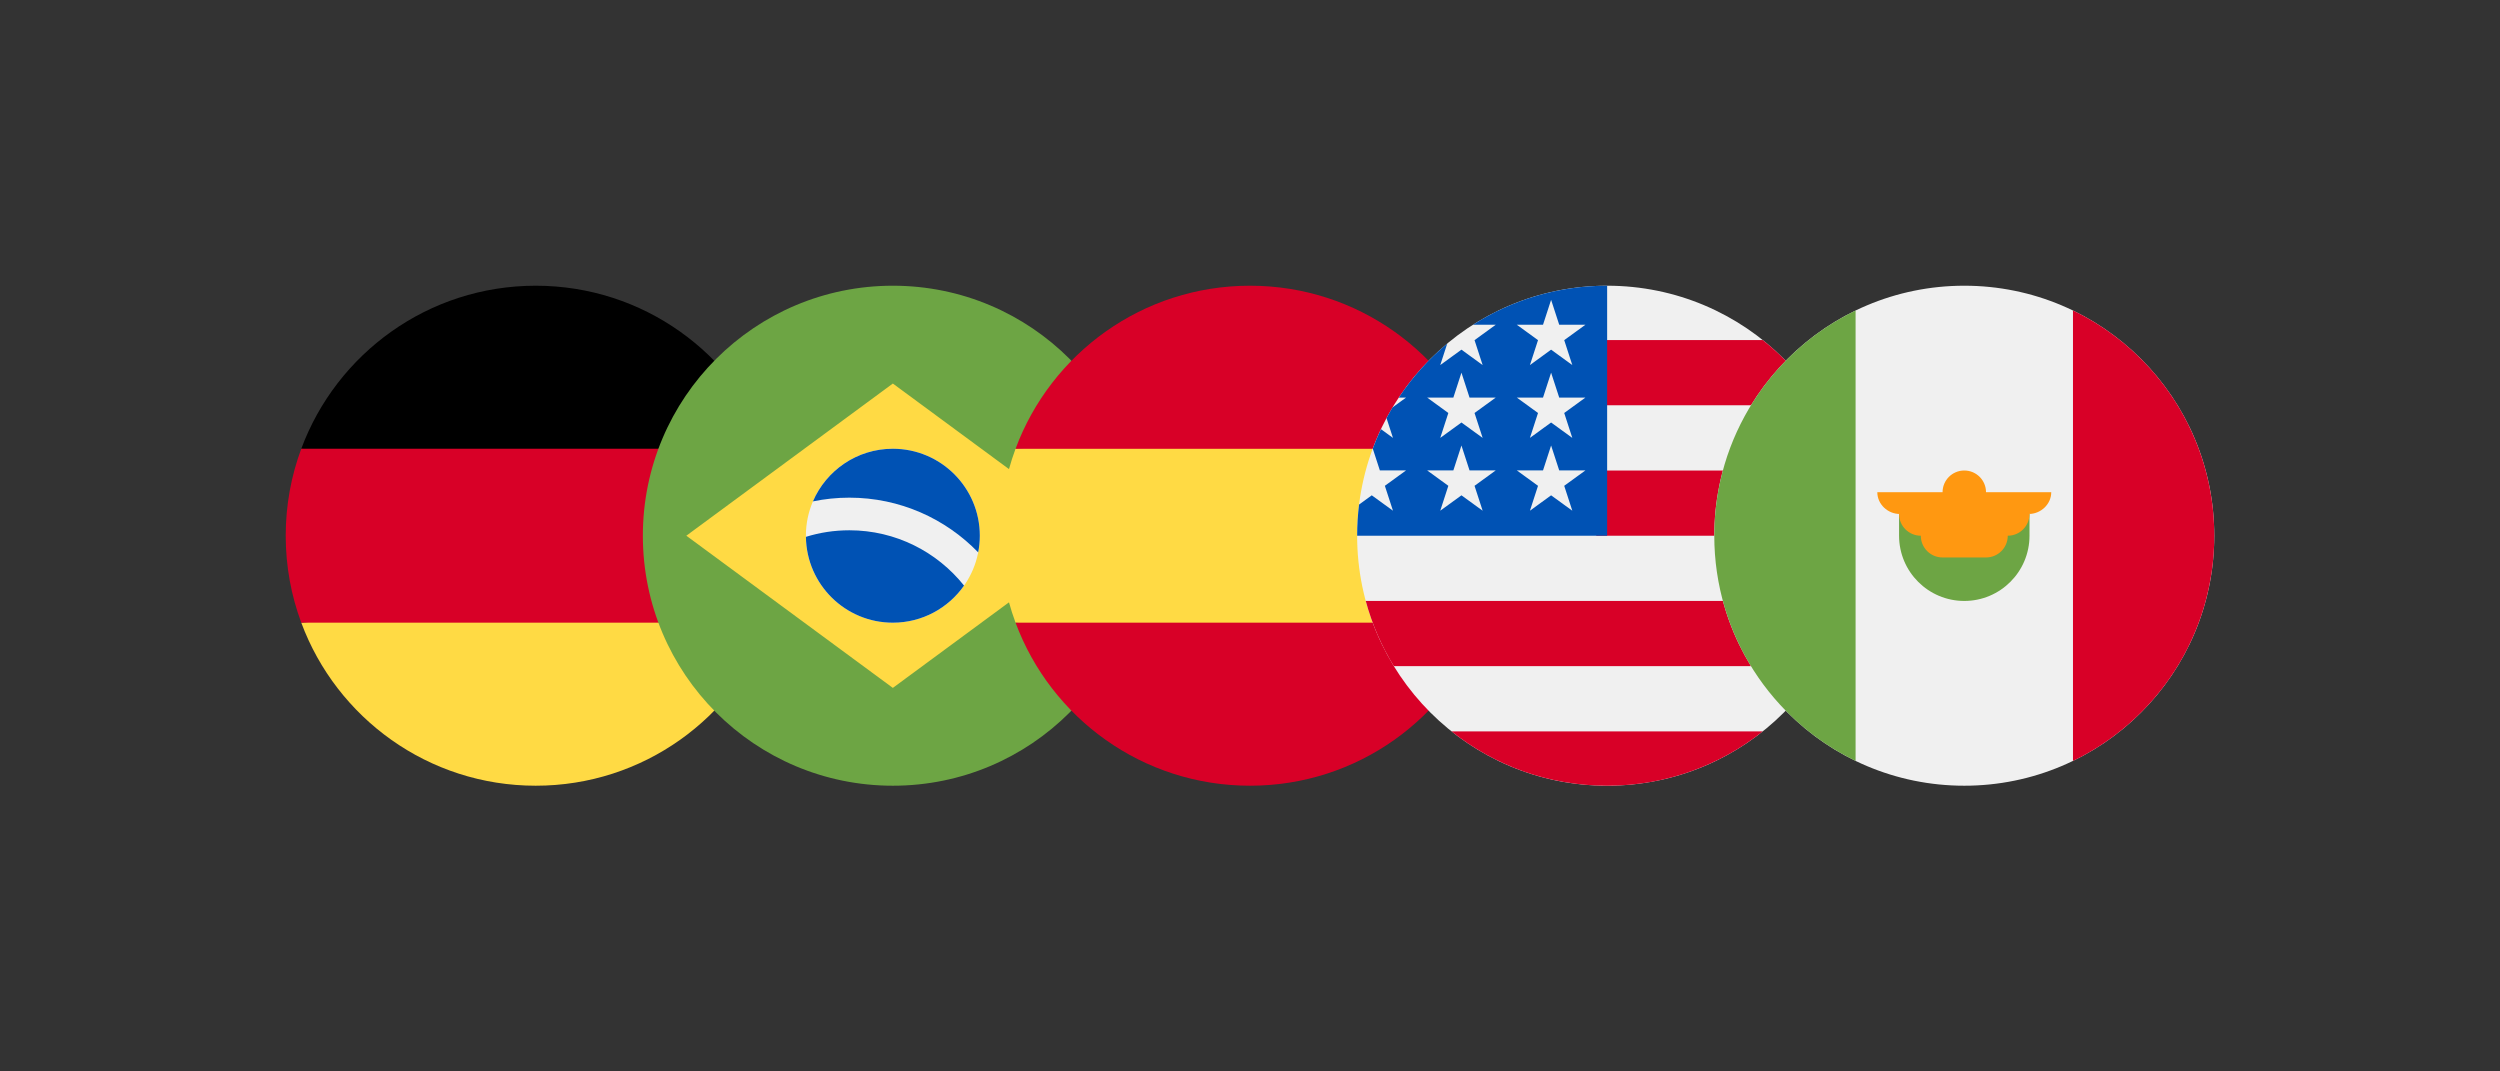
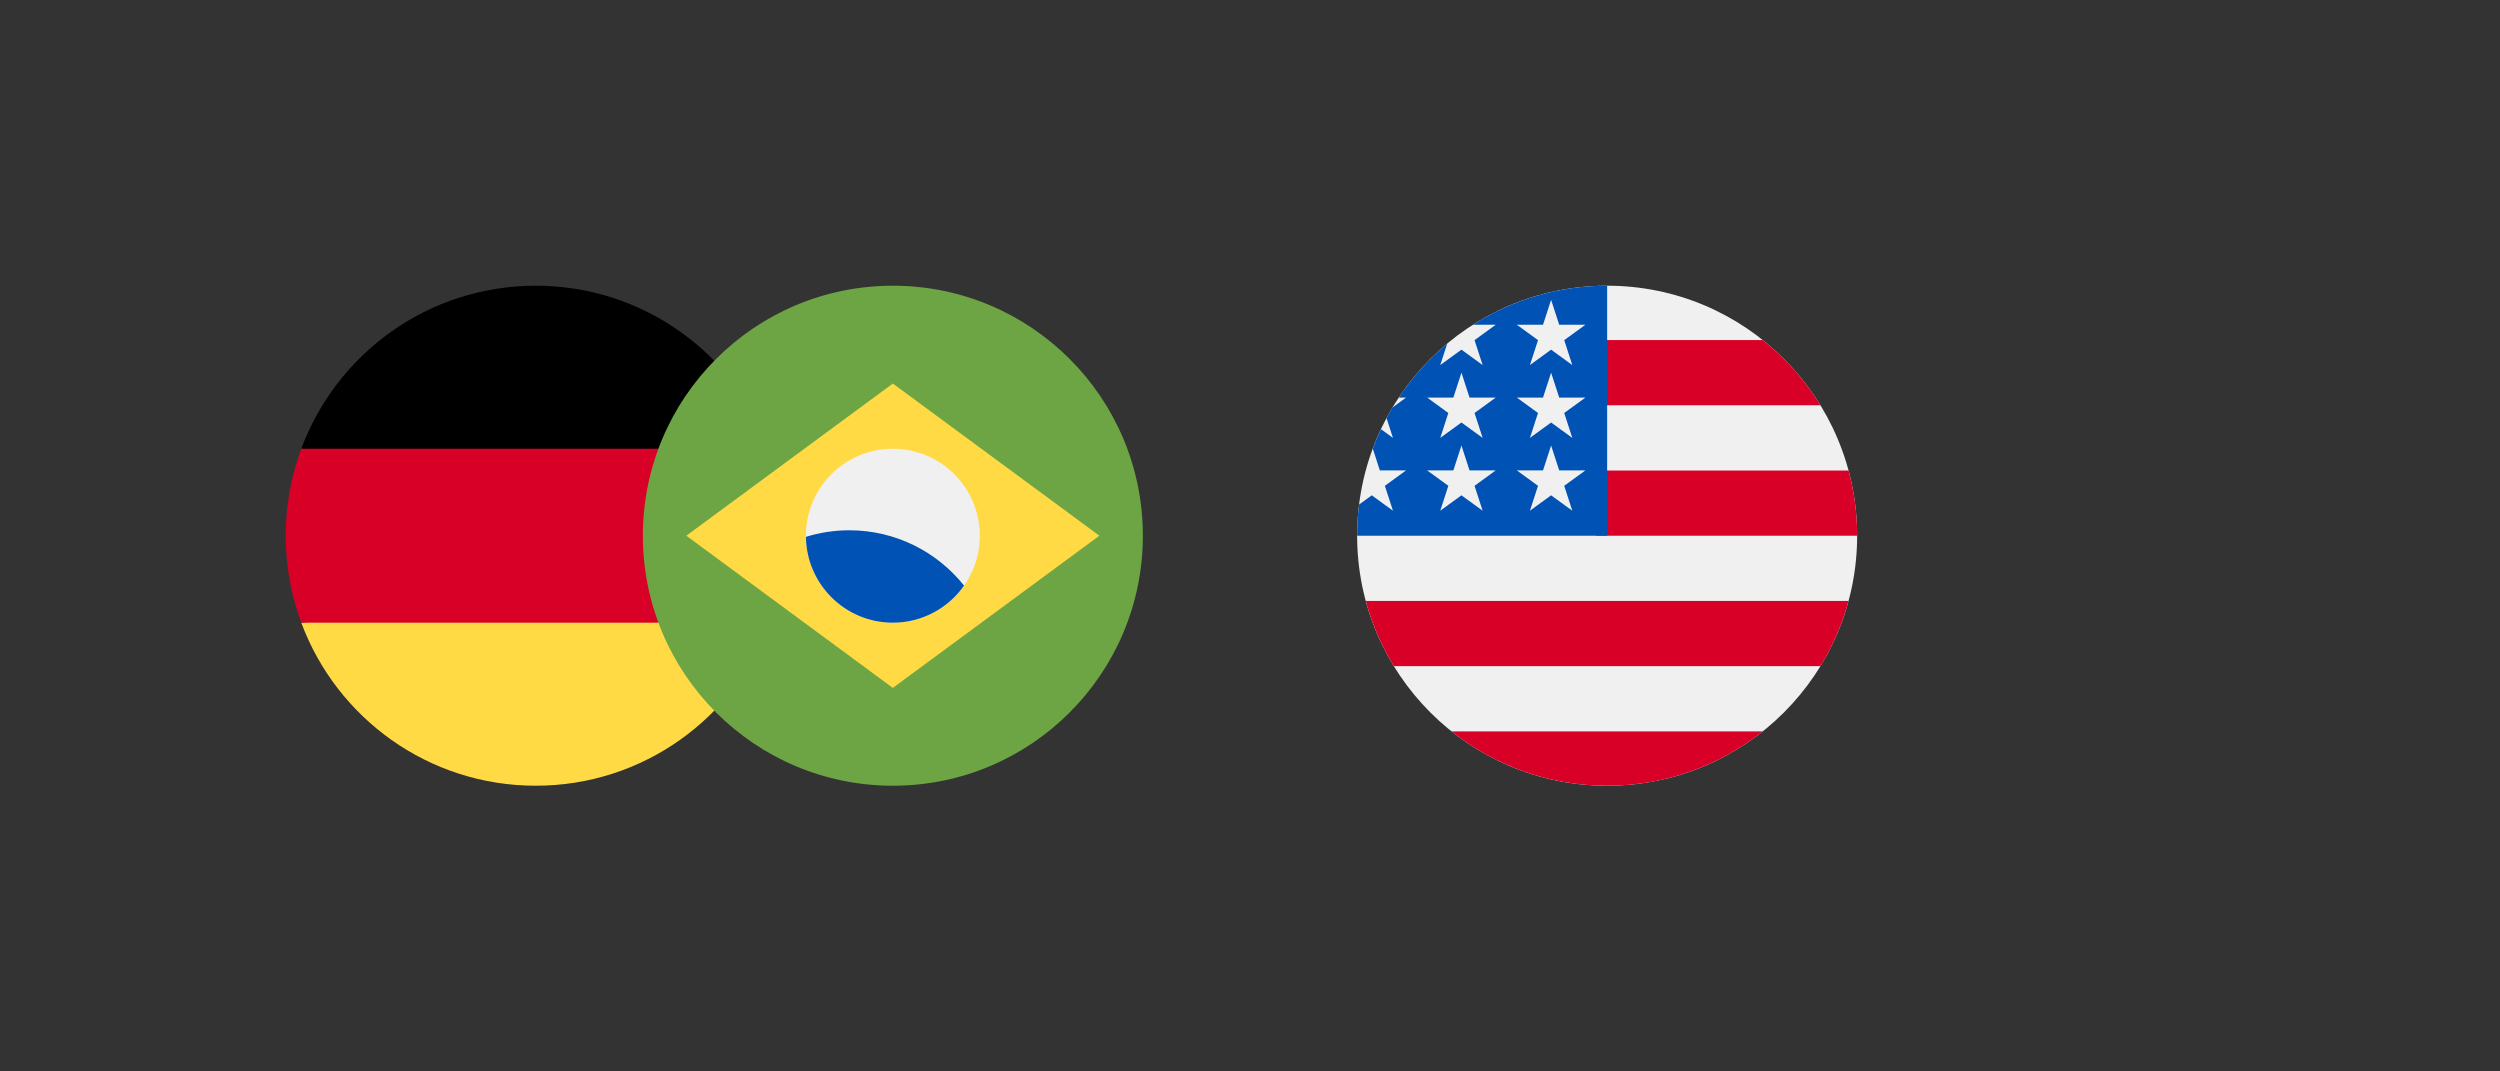
<svg xmlns="http://www.w3.org/2000/svg" width="140" height="60" viewBox="0 0 140 60" fill="none">
  <rect x="0" y="0" width="140" height="60" fill="#333333" stroke="none" />
  <g clip-path="url(#clip0_1_2584)">
    <path d="M16.871 34.87C18.849 40.201 23.981 44 30 44C36.02 44 41.151 40.201 43.129 34.87L30 33.652L16.871 34.87Z" fill="#FFDA44" />
    <path d="M30 16C23.981 16 18.849 19.799 16.871 25.131L30 26.348L43.129 25.13C41.151 19.799 36.02 16 30 16Z" fill="black" />
    <path d="M16.871 25.13C16.308 26.647 16 28.287 16 30C16 31.712 16.308 33.353 16.871 34.869H43.129C43.692 33.353 44 31.712 44 30C44 28.287 43.692 26.647 43.129 25.13H16.871Z" fill="#D80027" />
  </g>
  <g clip-path="url(#clip1_1_2584)">
    <path d="M50 44C57.732 44 64 37.732 64 30C64 22.268 57.732 16 50 16C42.268 16 36 22.268 36 30C36 37.732 42.268 44 50 44Z" fill="#6DA544" />
    <path d="M49.999 21.478L61.565 30L49.999 38.522L38.434 30L49.999 21.478Z" fill="#FFDA44" />
    <path d="M50 34.869C52.689 34.869 54.869 32.689 54.869 30C54.869 27.311 52.689 25.13 50 25.13C47.31 25.13 45.13 27.311 45.13 30C45.13 32.689 47.31 34.869 50 34.869Z" fill="#F0F0F0" />
    <path d="M47.565 29.696C46.718 29.696 45.901 29.824 45.132 30.063C45.166 32.723 47.331 34.87 50 34.87C51.649 34.87 53.106 34.048 53.987 32.793C52.48 30.907 50.161 29.696 47.565 29.696V29.696Z" fill="#0052B4" />
-     <path d="M54.778 30.933C54.837 30.631 54.869 30.319 54.869 30C54.869 27.311 52.688 25.13 49.999 25.13C47.992 25.13 46.27 26.345 45.524 28.078C46.183 27.941 46.865 27.869 47.564 27.869C50.393 27.869 52.951 29.045 54.778 30.933V30.933Z" fill="#0052B4" />
  </g>
  <g clip-path="url(#clip2_1_2584)">
    <path d="M56 30C56 31.712 56.308 33.353 56.871 34.87L70 36.087L83.129 34.87C83.692 33.353 84 31.712 84 30C84 28.287 83.692 26.647 83.129 25.13L70 23.913L56.871 25.13C56.308 26.647 56 28.287 56 30V30Z" fill="#FFDA44" />
    <path d="M83.129 25.131C81.151 19.799 76.02 16 70 16C63.981 16 58.849 19.799 56.871 25.131H83.129Z" fill="#D80027" />
    <path d="M56.871 34.87C58.849 40.201 63.981 44 70 44C76.02 44 81.151 40.201 83.129 34.87H56.871Z" fill="#D80027" />
  </g>
  <g clip-path="url(#clip3_1_2584)">
    <path d="M90 44C97.732 44 104 37.732 104 30C104 22.268 97.732 16 90 16C82.268 16 76 22.268 76 30C76 37.732 82.268 44 90 44Z" fill="#F0F0F0" />
    <path d="M89.392 30H104.001C104.001 28.737 103.832 27.513 103.518 26.348H89.392V30Z" fill="#D80027" />
    <path d="M89.392 22.696H101.946C101.089 21.297 99.993 20.061 98.715 19.044H89.392V22.696Z" fill="#D80027" />
    <path d="M90 44.001C93.295 44.001 96.323 42.862 98.715 40.957H81.285C83.677 42.862 86.705 44.001 90 44.001Z" fill="#D80027" />
    <path d="M78.055 37.305H101.945C102.633 36.182 103.167 34.955 103.518 33.653H76.482C76.833 34.955 77.367 36.182 78.055 37.305Z" fill="#D80027" />
    <path d="M82.485 18.186H83.761L82.574 19.048L83.028 20.444L81.841 19.581L80.654 20.444L81.046 19.238C80.001 20.109 79.085 21.128 78.33 22.265H78.739L77.984 22.813C77.866 23.01 77.753 23.209 77.645 23.412L78.006 24.522L77.333 24.033C77.165 24.387 77.012 24.75 76.875 25.12L77.272 26.343H78.739L77.552 27.205L78.006 28.6L76.819 27.738L76.108 28.254C76.037 28.826 76 29.409 76 30H90C90 22.268 90 21.357 90 16C87.234 16 84.656 16.802 82.485 18.186ZM83.028 28.6L81.841 27.738L80.654 28.6L81.107 27.205L79.921 26.343H81.388L81.841 24.948L82.294 26.343H83.761L82.574 27.205L83.028 28.6ZM82.574 23.127L83.028 24.522L81.841 23.66L80.654 24.522L81.107 23.127L79.921 22.265H81.388L81.841 20.869L82.294 22.265H83.761L82.574 23.127ZM88.049 28.6L86.862 27.738L85.676 28.6L86.129 27.205L84.942 26.343H86.409L86.862 24.948L87.316 26.343H88.783L87.596 27.205L88.049 28.6ZM87.596 23.127L88.049 24.522L86.862 23.66L85.676 24.522L86.129 23.127L84.942 22.265H86.409L86.862 20.869L87.316 22.265H88.783L87.596 23.127ZM87.596 19.048L88.049 20.444L86.862 19.581L85.676 20.444L86.129 19.048L84.942 18.186H86.409L86.862 16.791L87.316 18.186H88.783L87.596 19.048Z" fill="#0052B4" />
  </g>
  <g clip-path="url(#clip4_1_2584)">
-     <path d="M110 44C117.732 44 124 37.732 124 30C124 22.268 117.732 16 110 16C102.268 16 96 22.268 96 30C96 37.732 102.268 44 110 44Z" fill="#F0F0F0" />
    <path d="M124 30C124 24.45 120.77 19.654 116.087 17.389V42.611C120.77 40.347 124 35.551 124 30Z" fill="#D80027" />
-     <path d="M96 30C96 35.551 99.23 40.347 103.913 42.611V17.389C99.23 19.654 96 24.45 96 30Z" fill="#6DA544" />
+     <path d="M96 30C96 35.551 99.23 40.347 103.913 42.611C99.23 19.654 96 24.45 96 30Z" fill="#6DA544" />
    <path d="M106.348 30C106.348 32.017 107.983 33.653 110 33.653C112.017 33.653 113.652 32.017 113.652 30V28.783H106.348V30Z" fill="#6DA544" />
    <path d="M114.87 27.565H111.217C111.217 26.893 110.672 26.348 110 26.348C109.328 26.348 108.783 26.893 108.783 27.565H105.13C105.13 28.238 105.716 28.783 106.388 28.783H106.348C106.348 29.455 106.893 30 107.565 30C107.565 30.673 108.11 31.218 108.783 31.218H111.217C111.89 31.218 112.435 30.673 112.435 30C113.107 30 113.652 29.455 113.652 28.783H113.612C114.284 28.783 114.87 28.238 114.87 27.565Z" fill="#FF9811" />
  </g>
  <defs>
    <clipPath id="clip0_1_2584">
      <rect width="28" height="28" fill="white" transform="translate(16 16)" />
    </clipPath>
    <clipPath id="clip1_1_2584">
      <rect width="28" height="28" fill="white" transform="translate(36 16)" />
    </clipPath>
    <clipPath id="clip2_1_2584">
-       <rect width="28" height="28" fill="white" transform="translate(56 16)" />
-     </clipPath>
+       </clipPath>
    <clipPath id="clip3_1_2584">
      <rect width="28" height="28" fill="white" transform="translate(76 16)" />
    </clipPath>
    <clipPath id="clip4_1_2584">
-       <rect width="28" height="28" fill="white" transform="translate(96 16)" />
-     </clipPath>
+       </clipPath>
  </defs>
</svg>